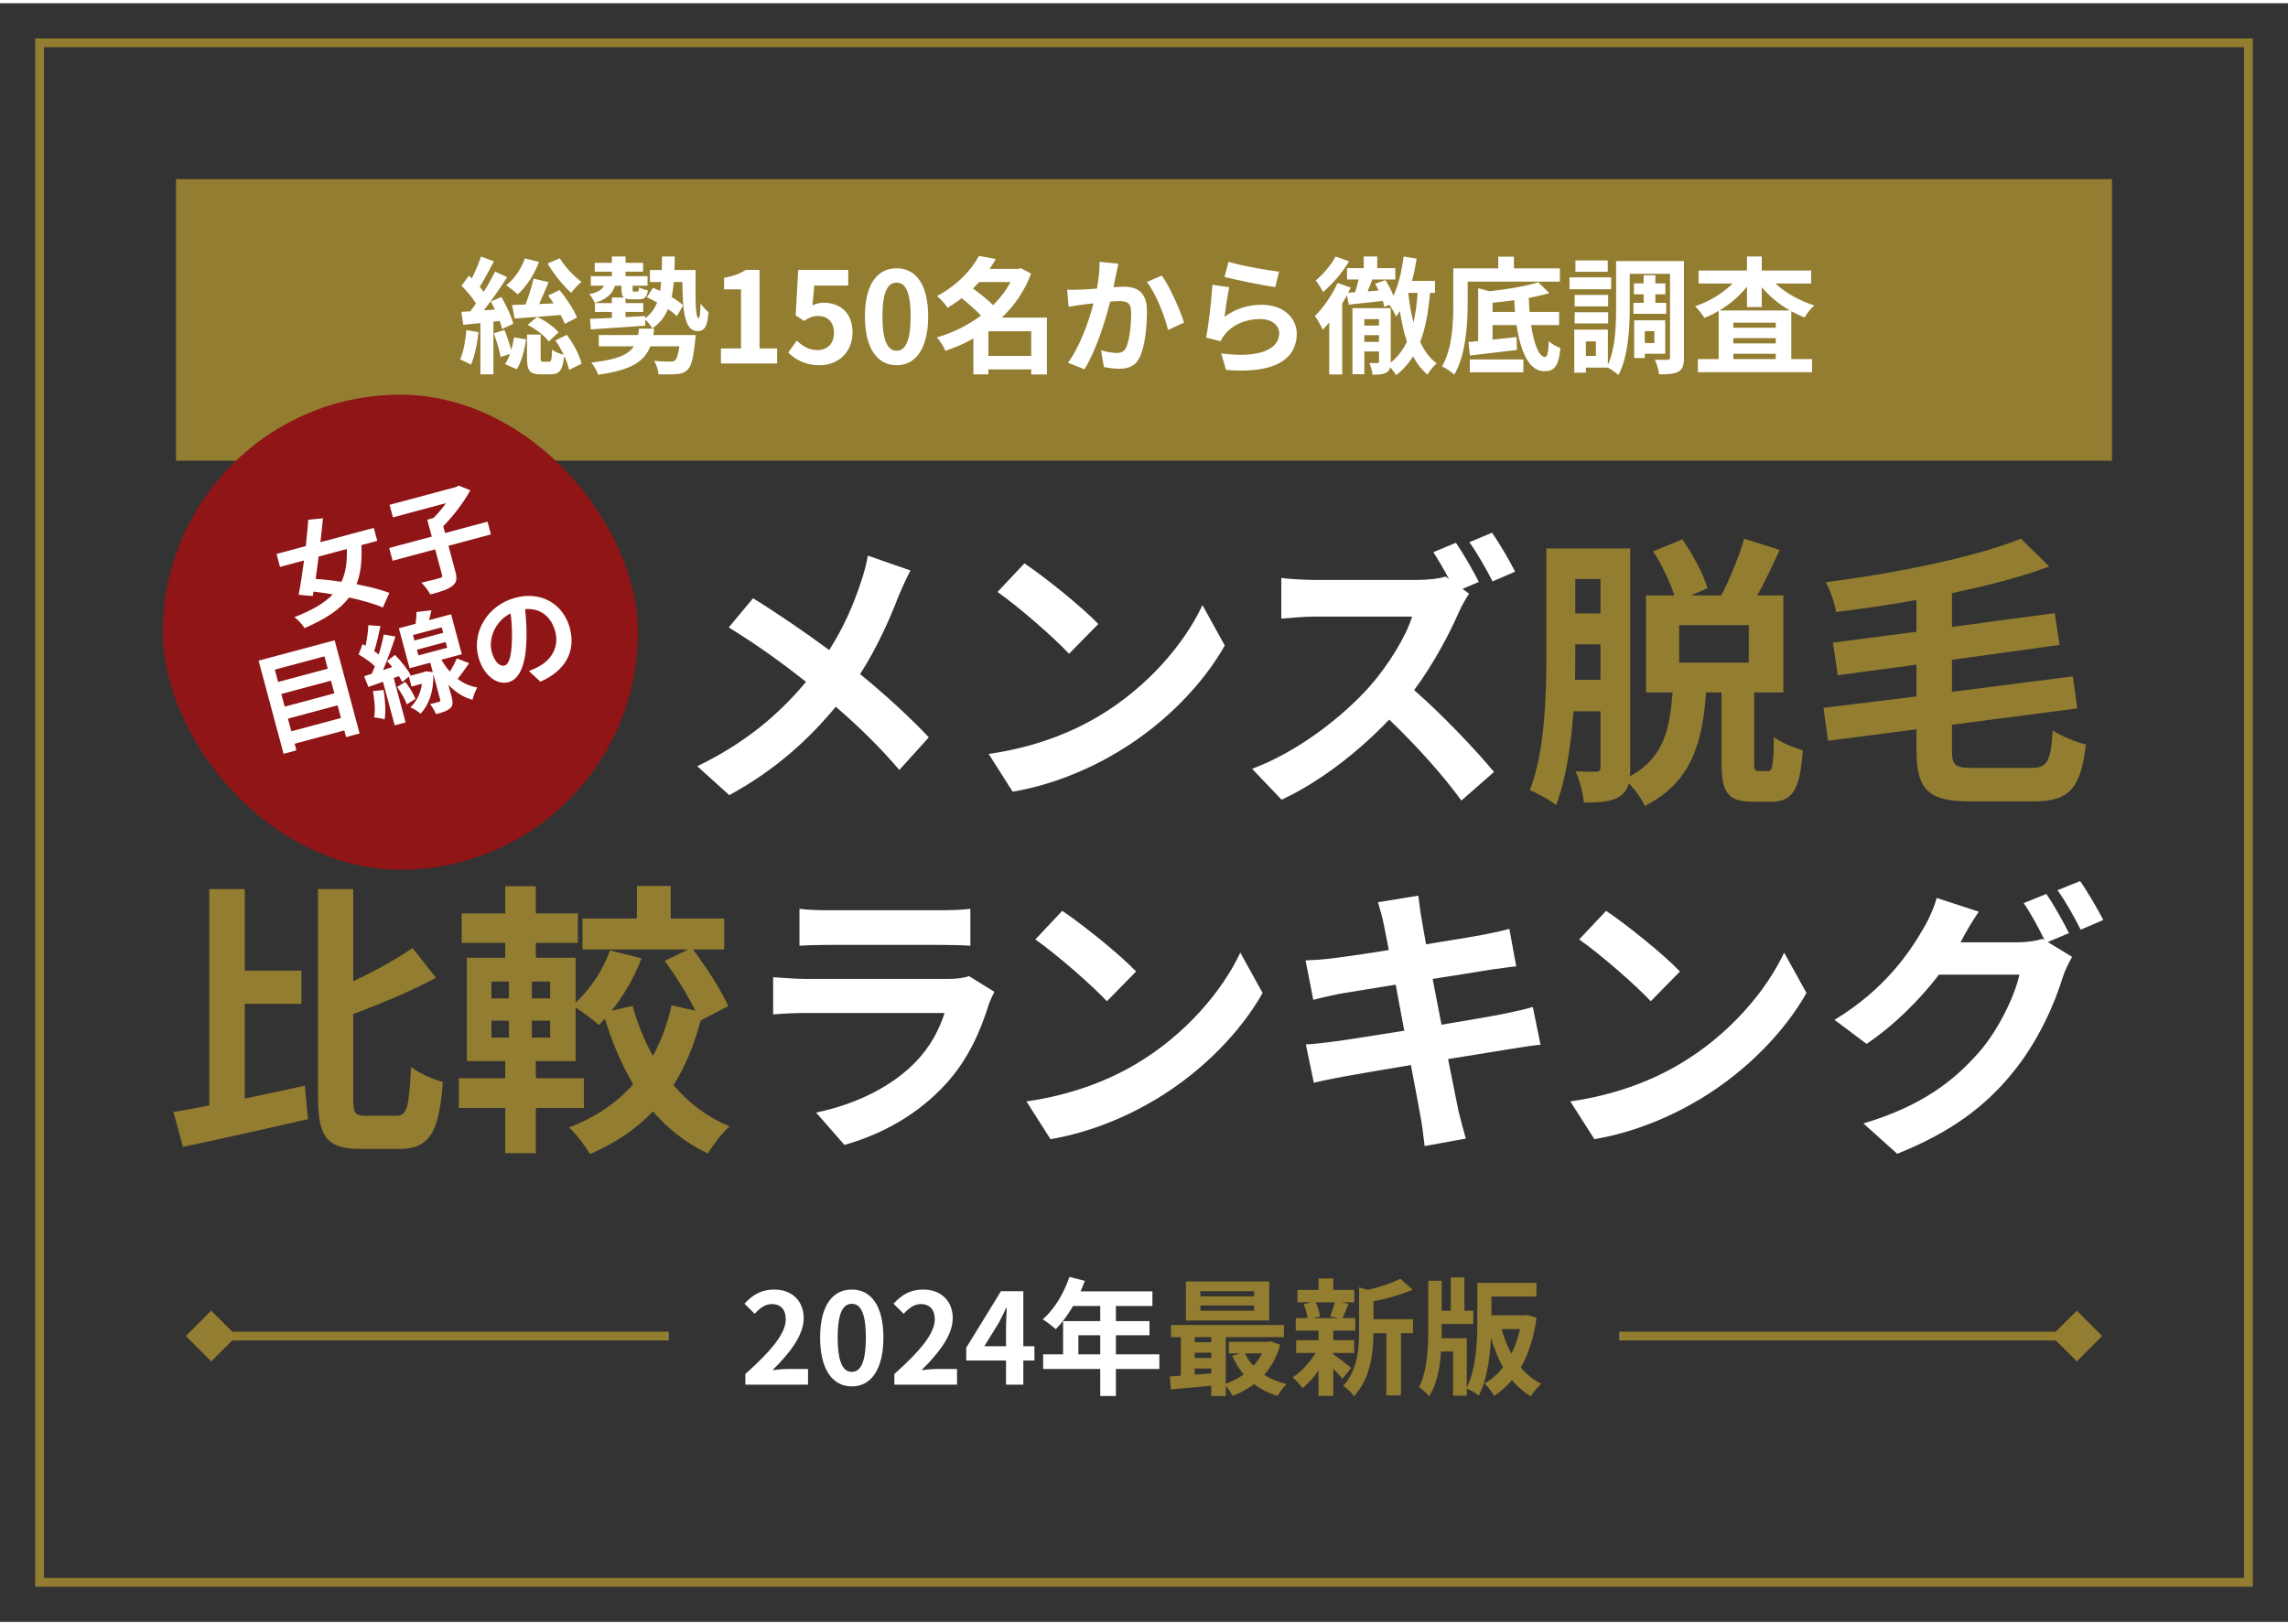
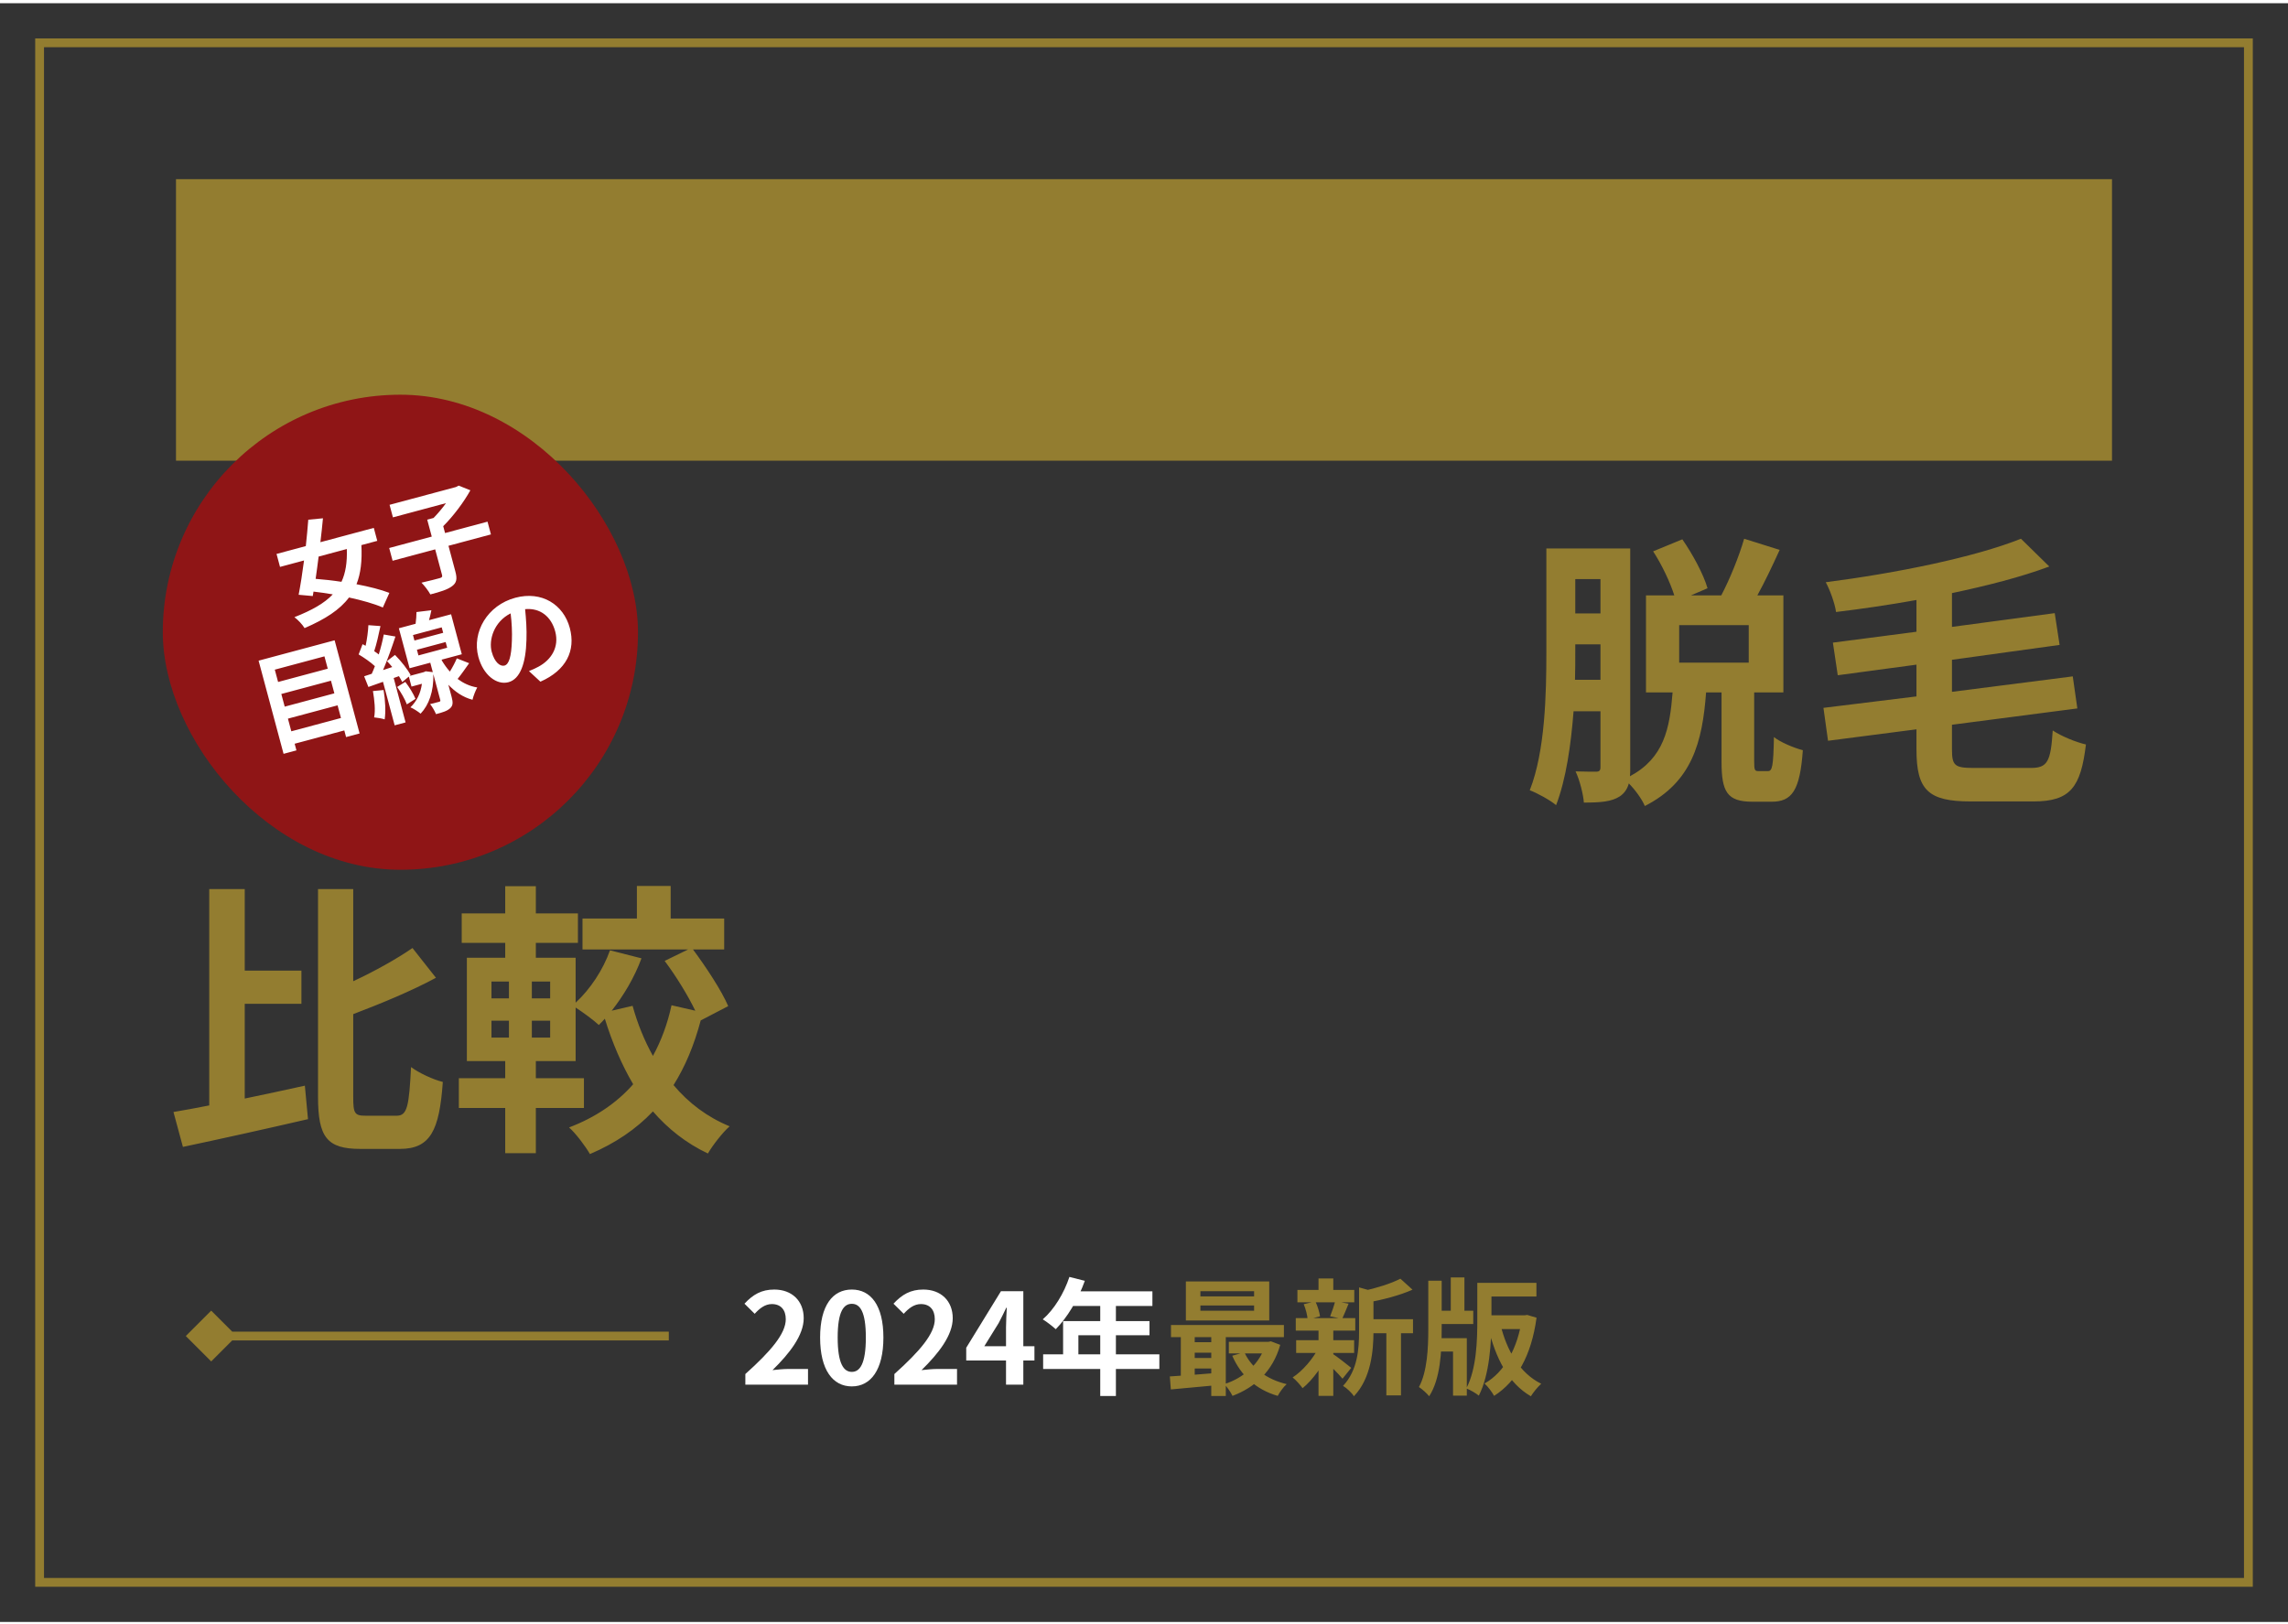
<svg xmlns="http://www.w3.org/2000/svg" width="448" height="318" viewBox="0 0 448 318" fill="none">
  <rect y="0.631" width="448" height="317.046" fill="black" fill-opacity="0.8" />
-   <path d="M178.279 111.74C177.55 113.029 176.485 115.495 175.925 116.785C174.244 121.212 171.721 126.873 168.415 132.029C173.347 136.065 178.055 140.38 181.866 144.416L176.093 150.805C172.17 146.209 168.134 142.286 163.651 138.419C158.719 144.36 152.273 150.581 142.801 155.737L136.524 150.076C145.66 145.649 152.273 140.212 157.822 133.543C153.786 130.348 148.406 126.369 142.689 122.894L147.453 117.177C151.937 119.923 157.822 123.959 162.362 127.321C165.22 122.838 167.126 118.41 168.583 113.982C169.087 112.525 169.704 110.283 169.928 108.826L178.279 111.74ZM200.586 110.339C204.509 112.973 211.795 118.802 215.046 122.221L209.329 128.05C206.415 124.911 199.409 118.802 195.317 115.944L200.586 110.339ZM193.58 147.666C202.323 146.433 209.609 143.575 215.046 140.324C224.63 134.664 231.916 126.088 235.447 118.522L239.819 126.425C235.559 133.991 228.105 141.725 219.081 147.162C213.42 150.581 206.19 153.719 198.288 155.065L193.58 147.666ZM285.075 106.304C286.532 108.434 288.606 112.021 289.558 113.982L286.364 115.327L287.653 116.28C287.205 116.953 286.196 118.634 285.691 119.811C283.786 124.183 280.647 130.124 276.892 135.168C282.441 139.988 289.222 147.162 292.529 151.197L286.14 156.802C282.497 151.758 277.284 145.985 272.016 140.941C266.075 147.162 258.621 153.047 250.942 156.634L245.169 150.581C254.193 147.218 262.88 140.38 268.149 134.495C271.848 130.292 275.267 124.743 276.5 120.764H257.5C255.146 120.764 252.063 121.1 250.886 121.156V113.198C252.399 113.422 255.818 113.59 257.5 113.59H277.284C279.694 113.59 281.936 113.31 283.057 112.917L283.73 113.422C282.777 111.628 281.656 109.667 280.647 108.153L285.075 106.304ZM292.137 104.342C293.65 106.472 295.668 110.003 296.676 111.964L292.249 113.87C291.072 111.572 289.222 108.265 287.709 106.192L292.137 104.342Z" fill="white" />
  <path d="M342.411 129.787V122.445H328.791V129.787H342.411ZM308.39 133.15H313.378V126.2H308.446V127.714C308.446 129.395 308.446 131.189 308.39 133.15ZM313.378 113.422H308.446V120.147H313.378V113.422ZM344.316 151.029H346.166C347.007 151.029 347.231 150.189 347.343 144.36C348.576 145.368 351.266 146.489 353.004 146.938C352.443 154.84 350.874 157.026 346.895 157.026H343.139C338.151 157.026 337.086 155.065 337.086 149.18V135.616H334.06C333.331 145.368 331.313 153.159 322.066 157.867C321.505 156.522 320.16 154.672 318.927 153.439C318.647 154.504 318.086 155.345 317.19 155.961C315.564 157.026 313.434 157.194 310.128 157.194C310.016 155.569 309.287 152.711 308.502 151.085C310.24 151.141 311.921 151.141 312.538 151.141C313.154 151.141 313.378 150.917 313.378 150.245V139.315H308.11C307.606 145.817 306.653 152.599 304.691 157.699C303.57 156.746 300.936 155.289 299.535 154.784C302.561 147.106 302.786 135.84 302.786 127.714V107.425H319.207V150.357C319.207 150.973 319.207 151.534 319.151 152.038C325.821 148.451 326.942 142.734 327.502 135.616H322.29V116.616H327.839C326.998 113.982 325.372 110.563 323.691 107.985L329.408 105.631C331.426 108.546 333.555 112.469 334.34 115.215L331.089 116.616H337.03C338.712 113.422 340.505 108.994 341.514 105.519L348.464 107.705C347.063 110.787 345.549 113.982 344.092 116.616H349.192V135.616H343.476V149.124C343.476 150.861 343.588 151.029 344.316 151.029ZM386.464 150.413H397.617C400.924 150.413 401.54 149.18 401.933 143.071C403.614 144.191 406.472 145.368 408.434 145.817C407.425 154.168 405.408 156.97 398.178 156.97H385.847C377.552 156.97 375.254 154.728 375.254 146.826V142.846L357.936 145.088L357.039 138.643L375.254 136.401V130.18L359.841 132.253L358.889 125.864L375.254 123.734V117.513C369.986 118.466 364.605 119.251 359.505 119.867C359.281 118.186 358.272 115.439 357.487 114.038C371.387 112.245 386.576 109.162 395.711 105.519L401.26 110.956C395.711 113.029 389.098 114.711 382.204 116.168V122.782L402.325 120.091L403.278 126.313L382.204 129.227V135.504L405.856 132.478L406.753 138.755L382.204 141.95V146.826C382.204 149.964 382.765 150.413 386.464 150.413Z" fill="#937D30" />
  <path d="M47.922 196.612V215.163C51.789 214.378 55.824 213.482 59.692 212.641L60.308 219.198C51.845 221.16 42.709 223.178 35.816 224.635L33.966 217.797C36.04 217.461 38.394 217.013 40.972 216.508V174.137H47.922V190.11H59.019V196.612H47.922ZM71.574 218.526H77.683C79.757 218.526 80.093 216.62 80.485 208.998C82.054 210.175 84.857 211.464 86.706 211.912C86.034 221.384 84.296 225.027 78.299 225.027H70.565C64.063 225.027 62.27 222.785 62.27 214.827V174.137H69.164V192.184C73.479 190.166 77.683 187.812 80.765 185.682L85.361 191.511C80.485 194.145 74.6 196.555 69.164 198.629V214.883C69.164 218.078 69.444 218.526 71.574 218.526ZM107.724 195.547V192.24H104.137V195.547H107.724ZM107.724 203.225V199.918H104.137V203.225H107.724ZM96.234 199.918V203.225H99.653V199.918H96.234ZM96.234 192.24V195.547H99.653V192.24H96.234ZM142.585 197.06L137.205 199.862C135.916 204.682 134.178 208.886 131.88 212.529C134.851 216.06 138.494 218.806 142.865 220.6C141.464 221.833 139.559 224.299 138.606 225.924C134.346 223.906 130.815 221.104 127.845 217.685C124.538 221.16 120.503 223.906 115.514 226.036C114.674 224.579 112.768 222.001 111.423 220.824C116.579 218.862 120.783 216.004 123.978 212.361C121.736 208.55 119.886 204.234 118.429 199.526C118.037 199.974 117.644 200.367 117.252 200.759C116.243 199.806 114.169 198.293 112.712 197.34V207.821H104.922V211.184H114.337V217.013H104.922V225.868H98.924V217.013H89.845V211.184H98.924V207.821H91.414V187.588H98.924V184.674H90.405V178.901H98.924V173.576H104.922V178.901H113.16V184.674H104.922V187.588H112.712V196.387C115.57 193.753 118.093 189.942 119.438 186.131L125.603 187.7C124.258 191.399 122.072 195.042 119.774 197.957L123.865 197.004C124.818 200.479 126.163 203.786 127.845 206.812C129.47 203.842 130.703 200.535 131.488 196.892L136.14 197.957C134.682 194.93 132.329 191.119 130.143 188.204L134.739 185.963H114.057V179.91H124.706V173.52H131.32V179.91H141.8V185.963H135.691C138.269 189.438 141.296 194.033 142.585 197.06Z" fill="#937D30" />
-   <path d="M156.541 178.004C158.11 178.228 160.464 178.284 162.37 178.284H183.948C185.685 178.284 188.432 178.228 190.001 178.004V185.234C188.488 185.122 185.853 185.066 183.836 185.066H162.37C160.576 185.066 158.166 185.122 156.541 185.234V178.004ZM194.709 194.258C194.316 194.986 193.868 195.995 193.644 196.612C191.962 202.048 189.552 207.485 185.349 212.137C179.688 218.414 172.514 222.225 165.34 224.243L159.792 217.909C168.199 216.172 174.924 212.473 179.184 208.101C182.21 205.019 183.948 201.544 184.957 198.405H157.886C156.541 198.405 153.738 198.461 151.384 198.685V191.399C153.738 191.567 156.148 191.735 157.886 191.735H185.629C187.423 191.735 188.936 191.511 189.721 191.175L194.709 194.258ZM207.992 178.396C211.915 181.03 219.201 186.859 222.452 190.278L216.735 196.107C213.821 192.968 206.815 186.859 202.723 184.001L207.992 178.396ZM200.986 215.724C209.729 214.49 217.015 211.632 222.452 208.381C232.036 202.721 239.322 194.145 242.853 186.579L247.225 194.482C242.965 202.048 235.511 209.783 226.487 215.219C220.827 218.638 213.597 221.777 205.694 223.122L200.986 215.724ZM270.933 180.974C270.596 179.349 270.204 178.06 269.812 176.715L277.714 175.426C277.882 176.547 278.051 178.452 278.331 179.797C278.443 180.582 278.779 182.432 279.228 184.954C283.992 184.169 288.251 183.497 290.269 183.104C292.062 182.768 294.192 182.32 295.537 181.927L296.882 189.269C295.649 189.381 293.407 189.718 291.726 189.942C289.428 190.334 285.169 191.007 280.517 191.735C281.077 194.538 281.638 197.62 282.254 200.703C287.298 199.862 291.894 199.078 294.416 198.573C296.602 198.125 298.676 197.676 300.133 197.228L301.646 204.626C300.133 204.738 297.835 205.131 295.705 205.467C293.015 205.915 288.475 206.644 283.543 207.429C284.44 212.024 285.225 215.78 285.561 217.517C285.953 219.198 286.514 221.216 287.018 223.01L278.947 224.467C278.667 222.393 278.499 220.431 278.163 218.806C277.882 217.181 277.154 213.314 276.257 208.606C270.54 209.558 265.272 210.455 262.862 210.903C260.452 211.352 258.546 211.744 257.257 212.08L255.688 204.57C257.201 204.514 259.723 204.178 261.517 203.954C264.095 203.617 269.307 202.777 274.968 201.88C274.408 198.853 273.791 195.715 273.287 192.856C268.354 193.641 264.039 194.37 262.301 194.65C260.508 195.042 259.051 195.322 257.145 195.827L255.632 188.092C257.425 188.036 259.107 187.924 260.844 187.7C262.806 187.476 267.121 186.859 271.941 186.075C271.493 183.721 271.101 181.871 270.933 180.974ZM314.481 178.396C318.404 181.03 325.691 186.859 328.941 190.278L323.224 196.107C320.31 192.968 313.304 186.859 309.213 184.001L314.481 178.396ZM307.475 215.724C316.219 214.49 323.505 211.632 328.941 208.381C338.525 202.721 345.811 194.145 349.342 186.579L353.714 194.482C349.454 202.048 342 209.783 332.977 215.219C327.316 218.638 320.086 221.777 312.183 223.122L307.475 215.724ZM400.681 175.089C402.083 177.107 404.1 180.694 405.109 182.768L400.962 184.505L405.726 187.42C405.109 188.485 404.324 190.054 403.876 191.455C402.363 196.443 399.168 203.898 394.068 210.119C388.743 216.676 382.018 221.777 371.481 225.98L364.867 220.039C376.301 216.62 382.522 211.744 387.454 206.139C391.265 201.824 394.516 195.042 395.413 190.895H379.664C375.909 195.771 371.033 200.703 365.484 204.458L359.207 199.75C369.015 193.809 373.947 186.523 376.693 181.703C377.534 180.358 378.711 177.78 379.215 175.874L387.454 178.564C386.109 180.526 384.652 183.048 384.035 184.281C383.979 184.393 383.923 184.449 383.867 184.561H395.077C396.814 184.561 398.72 184.281 399.953 183.889L400.345 184.113C399.224 181.871 397.655 178.901 396.254 176.883L400.681 175.089ZM407.295 172.567C408.752 174.641 410.826 178.228 411.835 180.19L407.407 182.095C406.23 179.741 404.437 176.491 402.867 174.361L407.295 172.567Z" fill="white" />
  <rect x="34.462" y="35.092" width="379.077" height="55.139" fill="#937D30" />
-   <path d="M107.223 51.602L109.622 50.587C110.587 52.245 112.392 54.124 113.876 55.213C113.209 55.707 112.318 56.697 111.848 57.365C110.29 55.98 108.361 53.58 107.223 51.602ZM112.986 62.188L110.587 63.449C110.414 62.955 110.117 62.336 109.771 61.693C106.555 61.965 103.241 62.212 100.767 62.386L100.273 59.739C101.039 59.714 101.93 59.69 102.894 59.64C103.513 58.082 104.131 56.078 104.477 54.57L107.421 55.262C106.827 56.672 106.184 58.206 105.566 59.541L108.41 59.417C108.064 58.873 107.693 58.354 107.347 57.884L109.573 56.796C110.884 58.428 112.368 60.654 112.986 62.188ZM103.315 63.622L105.17 62.064C106.778 62.781 108.484 64.068 109.375 65.082L107.446 66.887C106.605 65.749 104.873 64.414 103.315 63.622ZM102.771 50.612L105.541 51.305C104.626 53.778 103.043 56.153 101.386 57.661C100.866 57.167 99.753 56.301 99.11 55.88C100.718 54.644 102.053 52.665 102.771 50.612ZM91.319 64.661L93.693 65.057C93.446 67.407 92.927 69.855 92.209 71.438C91.715 71.117 90.651 70.622 90.082 70.4C90.775 68.965 91.121 66.739 91.319 64.661ZM97.849 62.856L96.612 63.004V73.318H94.064V63.276L90.725 63.622L90.329 61.075L92.085 60.976C92.457 60.506 92.828 59.986 93.199 59.442C92.531 58.329 91.368 56.994 90.379 55.955L91.814 54.001C92.011 54.174 92.184 54.347 92.382 54.52C93.075 53.16 93.767 51.527 94.188 50.241L96.711 51.181C95.845 52.863 94.806 54.767 93.941 56.177C94.213 56.499 94.485 56.845 94.707 57.167C95.573 55.782 96.365 54.397 96.933 53.184L99.308 54.298C97.948 56.375 96.29 58.824 94.732 60.778L96.909 60.63C96.637 60.061 96.365 59.541 96.093 59.047L98.17 58.181C99.159 59.863 100.174 62.015 100.495 63.425L98.294 64.439C98.195 63.969 98.046 63.449 97.849 62.856ZM96.686 65.28L98.788 64.636C99.283 65.848 99.778 67.357 100.099 68.544C100.347 67.728 100.52 66.862 100.644 66.071L102.993 66.467C102.746 68.47 102.128 70.82 101.188 72.329L98.888 71.315C99.258 70.795 99.58 70.103 99.852 69.311L98.022 69.93C97.824 68.693 97.23 66.764 96.686 65.28ZM108.756 66.689L110.983 65.576C112.293 67.332 113.505 69.608 113.876 71.24L111.428 72.453C111.279 71.686 110.933 70.696 110.463 69.707C110.191 72.576 109.474 73.318 107.841 73.318H105.887C103.636 73.318 103.191 72.527 103.191 70.127V65.527H105.863V70.103C105.863 70.771 105.937 70.845 106.357 70.845H107.495C107.94 70.845 108.039 70.573 108.089 68.47C108.559 68.891 109.622 69.287 110.364 69.484C109.894 68.52 109.35 67.53 108.756 66.689ZM127.925 65.626H136.236C136.236 65.626 136.187 66.368 136.112 66.739C135.766 70.103 135.346 71.76 134.628 72.428C134.01 73.021 133.342 73.219 132.452 73.269C131.685 73.343 130.349 73.343 128.915 73.318C128.89 72.477 128.544 71.414 128.074 70.672C129.335 70.795 130.646 70.82 131.19 70.82C131.66 70.82 131.908 70.795 132.18 70.573C132.526 70.301 132.773 69.484 133.021 67.827H127.332C126.219 70.746 123.671 72.502 117.117 73.392C116.919 72.675 116.276 71.612 115.781 71.018C120.827 70.449 123.053 69.46 124.116 67.827H117.24V65.626H124.933C125.007 65.23 125.081 64.81 125.13 64.364H128.099C128.049 64.81 128 65.23 127.925 65.626ZM132.056 52.888H136.211C136.162 58.032 136.112 62.311 136.78 62.311C137.052 62.336 137.127 61.099 137.151 59.467C137.621 60.061 138.24 60.728 138.734 61.149C138.536 63.647 138.116 64.859 136.558 64.859C134.01 64.859 133.664 60.753 133.614 55.237H131.932C131.833 56.301 131.71 57.29 131.512 58.181C132.427 58.725 133.243 59.294 133.787 59.813L132.526 61.916C132.106 61.495 131.487 61.001 130.795 60.531C130.152 62.064 129.187 63.326 127.728 64.315C127.456 63.795 126.837 63.029 126.318 62.608V63.795C122.484 64.068 118.502 64.315 115.682 64.513L115.534 62.46C116.721 62.41 118.205 62.336 119.813 62.262V61.099H116.498V59.368H119.813V58.28H122.162C121.791 57.983 121.692 57.464 121.692 56.623V55.955H120.431C119.912 57.661 118.551 58.725 116.474 59.319C116.276 58.873 115.756 58.008 115.385 57.612C116.795 57.34 117.859 56.845 118.254 55.955H115.682V54.1H119.813V53.209H116.449V51.478H119.813V50.241H122.484V51.478H125.922V53.209H122.484V54.1H126.788V55.955H123.869V56.623C123.869 57.093 123.894 57.117 124.141 57.117H124.735C125.007 57.117 125.081 56.994 125.155 56.276C125.551 56.524 126.342 56.771 126.862 56.87C126.713 58.206 126.194 58.626 125.056 58.626H123.77C123.201 58.626 122.781 58.577 122.484 58.453V59.368H125.947V61.099H122.484V62.114L126.318 61.891V62.336C127.456 61.52 128.173 60.481 128.667 59.244C128 58.849 127.307 58.527 126.664 58.23L127.851 56.375C128.296 56.548 128.766 56.771 129.261 56.994C129.335 56.449 129.41 55.856 129.459 55.237H127.258V52.888H129.583C129.607 52.047 129.632 51.181 129.632 50.241H132.13C132.106 51.156 132.106 52.047 132.056 52.888ZM141.158 71.191V68.248H145.091V56.672H141.777V54.421C143.607 54.075 144.868 53.605 146.031 52.863H148.727V68.248H152.165V71.191H141.158ZM160.522 71.537C157.628 71.537 155.699 70.4 154.338 69.039L156.02 66.714C157.059 67.728 158.345 68.569 160.052 68.569C161.956 68.569 163.292 67.357 163.292 65.205C163.292 63.078 162.055 61.891 160.2 61.891C159.112 61.891 158.518 62.163 157.455 62.856L155.798 61.767L156.292 52.863H166.087V55.93H159.434L159.087 59.813C159.829 59.467 160.448 59.294 161.289 59.294C164.356 59.294 166.928 61.124 166.928 65.106C166.928 69.188 163.91 71.537 160.522 71.537ZM175.557 71.537C171.822 71.537 169.349 68.272 169.349 61.965C169.349 55.633 171.822 52.541 175.557 52.541C179.292 52.541 181.741 55.658 181.741 61.965C181.741 68.272 179.292 71.537 175.557 71.537ZM175.557 68.693C177.14 68.693 178.303 67.11 178.303 61.965C178.303 56.845 177.14 55.361 175.557 55.361C173.974 55.361 172.787 56.845 172.787 61.965C172.787 67.11 173.974 68.693 175.557 68.693ZM193.536 69.707H201.92V64.884H193.536V69.707ZM197.889 55.237H191.73C191.334 55.658 190.938 56.078 190.518 56.499C191.829 57.464 193.412 58.7 194.451 59.764C195.836 58.403 196.998 56.87 197.889 55.237ZM204.987 62.212V73.343H201.92V72.353H193.536V73.318H190.592V66.294C188.861 67.283 187.006 68.075 185.126 68.718C184.78 67.901 184.038 66.689 183.419 66.096C186.511 65.205 189.504 63.721 192.076 61.817C191.087 60.728 189.603 59.442 188.292 58.403C187.451 59.071 186.536 59.69 185.546 60.283C185.101 59.566 184.137 58.478 183.469 57.983C187.525 55.831 190.246 52.813 191.68 50.117L194.995 50.736C194.624 51.379 194.203 52.022 193.758 52.665H199.373L199.867 52.517L201.896 53.58C200.634 56.969 198.631 59.863 196.157 62.212H204.987ZM218.987 51.651C218.839 52.294 218.666 53.086 218.542 53.704C218.369 54.446 218.196 55.361 218.022 56.252C218.839 56.202 219.581 56.153 220.1 56.153C222.722 56.153 224.577 57.315 224.577 60.877C224.577 63.795 224.231 67.802 223.167 69.954C222.351 71.686 220.966 72.23 219.111 72.23C218.146 72.23 216.984 72.057 216.143 71.884L215.598 68.619C216.563 68.891 217.973 69.138 218.641 69.138C219.457 69.138 220.1 68.891 220.496 68.075C221.164 66.665 221.485 63.672 221.485 61.223C221.485 59.244 220.644 58.972 219.086 58.972C218.69 58.972 218.072 59.022 217.379 59.071C216.439 62.831 214.609 68.693 212.334 72.329L209.118 71.043C211.517 67.802 213.224 62.806 214.114 59.417C213.224 59.517 212.457 59.615 211.987 59.665C211.295 59.789 209.984 59.962 209.242 60.085L208.945 56.721C209.835 56.796 210.676 56.746 211.592 56.721C212.358 56.697 213.521 56.623 214.782 56.524C215.129 54.644 215.326 52.838 215.302 51.28L218.987 51.651ZM227.496 53.976C229.029 56.103 231.107 60.827 231.849 63.177L228.708 64.636C228.065 61.891 226.308 57.414 224.552 55.237L227.496 53.976ZM240.555 51.28C242.905 52.022 248.297 52.962 250.449 53.209L249.707 56.227C247.209 55.905 241.693 54.743 239.764 54.248L240.555 51.28ZM240.704 56.252C240.382 57.612 239.937 60.63 239.764 62.039C242.015 60.407 244.463 59.69 247.06 59.69C251.389 59.69 253.912 62.361 253.912 65.354C253.912 69.855 250.35 73.318 240.061 72.453L239.121 69.212C246.541 70.226 250.474 68.421 250.474 65.28C250.474 63.672 248.94 62.485 246.788 62.485C243.993 62.485 241.47 63.523 239.912 65.403C239.467 65.947 239.22 66.343 238.997 66.838L236.153 66.121C236.647 63.697 237.216 58.849 237.389 55.782L240.704 56.252ZM261.505 50.241L264.152 51.181C262.89 53.333 260.887 55.683 259.057 57.191C258.76 56.598 258.067 55.46 257.622 54.941C259.081 53.729 260.738 51.775 261.505 50.241ZM275.752 57.365V57.414C275.975 59.417 276.296 61.371 276.766 63.152C277.162 61.421 277.434 59.492 277.582 57.365H275.752ZM267.145 66.962H270.014V65.651H267.145V66.962ZM270.014 62.509H267.145V63.771H270.014V62.509ZM280.971 57.365H280.006C279.685 61.099 279.116 64.29 278.077 66.986C278.918 68.742 279.957 70.202 281.317 71.166C280.748 71.636 279.907 72.65 279.512 73.368C278.374 72.428 277.434 71.216 276.692 69.806C275.802 71.216 274.713 72.453 273.353 73.491C273.155 73.096 272.66 72.428 272.215 71.908C272.116 72.378 271.894 72.725 271.473 72.972C270.805 73.343 269.964 73.392 268.752 73.392C268.678 72.725 268.406 71.735 268.134 71.092C268.802 71.117 269.494 71.117 269.692 71.117C269.94 71.092 270.014 71.018 270.014 70.795V68.841H267.145V73.293H264.82V60.357H272.314V70.845V71.018C273.674 69.905 274.713 68.544 275.48 66.937C274.886 65.131 274.441 63.103 274.095 60.926C273.872 61.322 273.625 61.668 273.353 62.015C273.13 61.471 272.537 60.333 272.067 59.714L271.053 60.085C271.003 59.739 270.879 59.368 270.756 58.948C268.381 59.22 266.007 59.467 264.102 59.665L263.731 57.835C263.434 58.379 263.138 58.923 262.816 59.467V73.343H260.268V63.152C259.848 63.672 259.428 64.166 259.032 64.587C258.735 63.969 257.943 62.509 257.474 61.891C259.106 60.258 260.862 57.785 261.901 55.411L264.473 56.326C264.325 56.672 264.152 56.994 263.979 57.34L265.339 57.241C265.586 56.449 265.834 55.559 266.032 54.743H263.756V52.517H267.021V50.241H269.668V52.517H273.204V54.743H268.703C268.406 55.51 268.109 56.326 267.788 57.068L269.94 56.895C269.717 56.425 269.494 55.98 269.247 55.584L271.275 54.866C271.894 55.782 272.462 56.919 272.833 57.934C273.848 55.806 274.466 53.061 274.837 50.241L277.385 50.662C277.137 52.146 276.865 53.605 276.494 55.015H280.971V57.365ZM305.433 55.163H287.377V59.492C287.377 63.474 287.006 69.559 284.755 73.368C284.261 72.873 283.024 72.057 282.356 71.76C284.409 68.248 284.558 63.103 284.558 59.492V52.566H293.363V50.266H296.43V52.566H305.433V55.163ZM287.798 72.922V70.4H298.285V72.922H287.798ZM292.25 61.099H296.653C296.578 60.357 296.529 59.591 296.504 58.799C295.07 58.997 293.635 59.17 292.25 59.294V61.099ZM305.285 63.672H299.794C300.338 67.357 301.352 69.93 302.539 69.93C302.985 69.93 303.182 68.94 303.257 66.813C303.85 67.382 304.84 67.926 305.532 68.149C305.186 71.859 304.295 72.725 302.341 72.7C299.398 72.7 297.716 68.891 296.949 63.672H292.25V66.516C293.759 66.368 295.366 66.195 296.949 66.022L297.024 68.544C293.808 68.94 290.37 69.336 287.822 69.633L287.526 66.986C288.095 66.937 288.738 66.887 289.43 66.813V56.449L291.632 57.043C295.119 56.672 298.879 56.029 301.204 55.287L303.38 57.414C302.193 57.76 300.808 58.082 299.349 58.354C299.373 59.294 299.423 60.209 299.497 61.099H305.285V63.672ZM314.807 51.008V53.234H308.476V51.008H314.807ZM315.475 54.322V56.647H307.313V54.322H315.475ZM314.882 57.76V60.011H308.327V57.76H314.882ZM308.327 63.35V61.149H314.882V63.35H308.327ZM319.829 59.319H321.832V57.637H319.927V55.51H321.832V53.902H324.132V55.51H326.086V57.637H324.132V59.319H326.259V61.471H319.829V59.319ZM323.934 64.859H322.055V67.184H323.934V64.859ZM326.062 69.287H322.055V70.127H319.977V62.732H326.062V69.287ZM312.482 69.707V66.862H310.528V69.707H312.482ZM329.722 51.132V70.028C329.722 71.463 329.5 72.304 328.659 72.774C327.818 73.269 326.606 73.318 324.85 73.318C324.775 72.527 324.404 71.216 324.033 70.449C325.047 70.499 326.185 70.474 326.556 70.474C326.903 70.474 327.001 70.375 327.001 70.004V53.63H319.111V60.333C319.111 64.266 318.814 69.905 316.885 73.467C316.465 73.021 315.475 72.329 314.832 72.007H310.528V72.997H308.253V64.562H314.832V71.438C316.316 68.223 316.44 63.746 316.44 60.333V51.132H329.722ZM336.697 60.803H350.474C348.372 59.615 346.467 58.032 344.959 56.252V60.135H342.065V56.153C340.605 57.958 338.75 59.566 336.697 60.803ZM339.393 70.325H347.704V69.287H339.393V70.325ZM339.393 66.219V67.258H347.704V66.219H339.393ZM347.704 64.191V63.202H339.393V64.191H347.704ZM354.63 55.534H347.655C349.633 57.389 352.428 58.948 355.248 59.813C354.63 60.333 353.789 61.421 353.343 62.163C352.453 61.842 351.587 61.421 350.746 60.951V70.325H354.803V72.898H332.443V70.325H336.524V60.902C335.609 61.421 334.694 61.891 333.729 62.262C333.309 61.594 332.517 60.531 331.899 59.986C334.62 59.096 337.34 57.439 339.245 55.534H332.591V52.987H342.065V50.241H344.959V52.987H354.63V55.534Z" fill="white" />
  <path d="M145.943 271.198V269.12C150.939 264.643 153.858 261.205 153.858 258.386C153.858 256.555 152.893 255.418 151.137 255.418C149.777 255.418 148.713 256.283 147.773 257.322L145.77 255.343C147.452 253.538 149.109 252.573 151.607 252.573C155.045 252.573 157.37 254.774 157.37 258.188C157.37 261.527 154.6 265.089 151.261 268.354C152.176 268.255 153.388 268.131 154.254 268.131H158.211V271.198H145.943ZM166.79 271.544C163.055 271.544 160.582 268.304 160.582 261.972C160.582 255.665 163.055 252.573 166.79 252.573C170.5 252.573 172.974 255.665 172.974 261.972C172.974 268.304 170.5 271.544 166.79 271.544ZM166.79 268.7C168.373 268.7 169.535 267.117 169.535 261.972C169.535 256.852 168.373 255.368 166.79 255.368C165.207 255.368 164.02 256.852 164.02 261.972C164.02 267.117 165.207 268.7 166.79 268.7ZM175.122 271.198V269.12C180.118 264.643 183.037 261.205 183.037 258.386C183.037 256.555 182.072 255.418 180.316 255.418C178.955 255.418 177.892 256.283 176.952 257.322L174.948 255.343C176.63 253.538 178.288 252.573 180.786 252.573C184.224 252.573 186.549 254.774 186.549 258.188C186.549 261.527 183.779 265.089 180.439 268.354C181.355 268.255 182.567 268.131 183.432 268.131H187.39V271.198H175.122ZM196.983 271.198V259.944C196.983 258.88 197.082 257.223 197.131 256.135H197.032C196.562 257.124 196.068 258.138 195.548 259.128L192.728 263.679H202.548V266.474H189.191V263.976L195.993 252.895H200.371V271.198H196.983ZM209.395 250.1L212.413 250.866C211.102 254.552 208.926 258.114 206.724 260.34C206.155 259.82 204.894 258.831 204.177 258.41C206.403 256.481 208.332 253.315 209.395 250.1ZM209.915 252.919H225.646V255.789H208.48L209.915 252.919ZM208.159 258.757H225.077V261.527H211.152V266.721H208.159V258.757ZM204.251 265.262H227.006V268.131H204.251V265.262ZM215.431 254.403H218.498V273.424H215.431V254.403Z" fill="white" />
  <path d="M235.045 255.69V256.728H245.557V255.69H235.045ZM235.045 252.895V253.909H245.557V252.895H235.045ZM232.2 250.99H248.525V258.633H232.2V250.99ZM229.282 259.523H251.394V261.898H229.282V259.523ZM240.61 262.813H248.698V265.089H240.61V262.813ZM233.066 262.887H238.706V264.94H233.066V262.887ZM233.066 265.979H238.706V268.032H233.066V265.979ZM243.652 264.866C245.038 267.884 247.956 270.159 251.938 271.099C251.32 271.618 250.553 272.707 250.182 273.399C245.903 272.163 242.96 269.392 241.278 265.534L243.652 264.866ZM247.832 262.813H248.352L248.847 262.714L250.677 263.407C249.218 268.576 245.73 271.742 241.327 273.399C241.006 272.707 240.264 271.643 239.72 271.099C243.553 269.887 246.744 267.043 247.832 263.234V262.813ZM229.059 269.59C231.533 269.442 235.169 269.17 238.631 268.873V271.272C235.317 271.594 231.854 271.915 229.257 272.138L229.059 269.59ZM237.172 260.29H240.016V273.424H237.172V260.29ZM231.211 260.364H233.932V270.456H231.211V260.364ZM267.447 258.386H276.673V261.131H267.447V258.386ZM254.041 252.647H265.171V255.071H254.041V252.647ZM253.793 262.492H265.146V264.99H253.793V262.492ZM253.719 258.163H265.369V260.612H253.719V258.163ZM271.454 259.573H274.323V273.3H271.454V259.573ZM258.171 250.397H261.065V253.736H258.171V250.397ZM258.171 260.463H261.065V273.399H258.171V260.463ZM266.111 252.153L269.574 253.117C269.549 253.365 269.376 253.488 268.931 253.562V260.834C268.931 264.52 268.461 269.986 265.097 273.474C264.726 272.83 263.638 271.816 262.97 271.445C265.839 268.403 266.111 264.173 266.111 260.785V252.153ZM274.199 250.446L276.574 252.598C274.051 253.736 270.687 254.577 267.793 255.121C267.645 254.478 267.224 253.439 266.878 252.87C269.524 252.276 272.443 251.386 274.199 250.446ZM260.843 265.089C261.609 265.559 263.984 267.414 264.578 267.908L262.871 270.035C262.055 269.046 260.175 267.191 259.26 266.375L260.843 265.089ZM255.277 255.442L257.553 254.898C257.998 255.789 258.345 257.001 258.468 257.817L256.044 258.46C255.995 257.644 255.673 256.382 255.277 255.442ZM261.436 254.849L264.058 255.343C263.588 256.481 263.168 257.545 262.797 258.311L260.447 257.817C260.793 256.976 261.214 255.714 261.436 254.849ZM258.196 263.951L260.299 264.718C259.087 267.438 257.034 270.283 255.055 271.891C254.585 271.247 253.719 270.258 253.101 269.788C255.055 268.527 257.108 266.127 258.196 263.951ZM290.623 251.262H300.838V253.934H290.623V251.262ZM280.828 256.728H288.471V259.326H280.828V256.728ZM290.722 257.619H298.909V260.315H290.722V257.619ZM284.068 250.199H286.739V258.237H284.068V250.199ZM289.262 251.262H292.033V258.509C292.033 262.764 291.686 269.219 289.559 273.35C289.04 272.905 287.803 272.187 287.11 271.94C289.139 268.057 289.262 262.442 289.262 258.509V251.262ZM280.976 262.096H287.209V273.35H284.513V264.718H280.976V262.096ZM279.665 250.842H282.287V260.389C282.287 264.767 282.04 270.06 279.839 273.474C279.418 272.929 278.453 272.064 277.835 271.668C279.468 268.675 279.665 263.951 279.665 260.389V250.842ZM298.018 257.619H298.538L299.032 257.545L300.863 258.089C299.849 265.534 296.979 270.555 292.552 273.399C292.156 272.657 291.315 271.544 290.672 270.975C294.531 268.848 297.227 264 298.018 258.163V257.619ZM293.789 259.4C295.025 264.544 297.598 268.972 301.778 271.025C301.135 271.594 300.22 272.707 299.75 273.474C295.322 270.901 292.849 266.029 291.389 259.969L293.789 259.4Z" fill="#937D30" />
  <rect x="7.754" y="8.385" width="432.492" height="301.538" stroke="#937D30" stroke-width="1.723" />
-   <path d="M411.62 261.677L406.646 256.703L401.672 261.677L406.646 266.651L411.62 261.677ZM317.046 262.538L406.646 262.538L406.646 260.815L317.046 260.815L317.046 262.538Z" fill="#937D30" />
  <path d="M36.38 261.677L41.354 266.651L46.328 261.677L41.354 256.703L36.38 261.677ZM41.354 262.538L130.954 262.538L130.954 260.815L41.354 260.815L41.354 262.538Z" fill="#937D30" />
  <g filter="url(#filter0_d_879_1478)">
    <rect x="31.877" y="73.862" width="93.046" height="93.046" rx="46.523" fill="#8F1516" />
  </g>
  <path d="M67.909 107.53L62.387 109.01C62.206 110.521 61.994 111.996 61.801 113.375C63.364 113.497 65.102 113.683 66.862 113.954C67.676 112.206 67.995 110.118 67.909 107.53ZM73.872 105.933L70.764 106.765C70.916 109.853 70.637 112.335 69.802 114.427C72.267 114.892 74.586 115.485 76.242 116.122L74.961 118.986C73.331 118.275 70.941 117.587 68.337 117.025C66.548 119.417 63.711 121.258 59.638 123.024C59.193 122.288 58.351 121.411 57.646 120.88C61.066 119.536 63.511 118.161 65.158 116.414C63.884 116.193 62.62 116.014 61.389 115.871L61.241 116.743L58.474 116.495C58.833 114.643 59.209 112.269 59.531 109.775L54.828 111.035L54.147 108.495L59.879 106.959C60.07 105.152 60.246 103.372 60.362 101.789L63.236 101.514C63.092 102.992 62.934 104.587 62.735 106.194L73.191 103.392L73.872 105.933ZM95.459 102.174L96.128 104.672L87.814 106.9L89.164 111.939C89.552 113.388 89.417 114.144 88.516 114.813C87.636 115.477 86.183 115.934 84.267 116.425C83.902 115.735 83.11 114.709 82.525 114.123C83.991 113.798 85.608 113.365 86.091 113.235C86.531 113.117 86.65 112.973 86.549 112.595L85.21 107.598L76.874 109.831L76.205 107.333L84.541 105.099L83.652 101.782L84.891 101.45C85.756 100.565 86.624 99.522 87.33 98.546L76.937 101.331L76.279 98.874L89.276 95.391L89.809 95.114L92.102 96.029C90.812 98.355 88.791 101.057 86.784 103.058L87.144 104.402L95.459 102.174ZM57.041 143.233L66.763 140.628L66.099 138.15L56.378 140.755L57.041 143.233ZM64.805 133.321L55.084 135.926L55.748 138.404L65.469 135.799L64.805 133.321ZM63.528 128.555L53.806 131.16L54.453 133.574L64.175 130.969L63.528 128.555ZM50.634 129.399L65.521 125.41L70.41 143.656L67.764 144.365L67.415 143.063L57.694 145.668L58.043 146.97L55.523 147.645L50.634 129.399ZM73.023 135.35L75.107 135.151C75.453 137.197 75.548 139.399 75.32 140.9C74.821 140.719 73.812 140.562 73.257 140.508C73.534 139.106 73.327 137.159 73.023 135.35ZM77.76 134.553L79.362 133.561C80.149 134.566 80.963 135.923 81.353 136.876L79.663 137.959C79.314 136.995 78.51 135.59 77.76 134.553ZM81.634 127.259L81.932 128.372L87.559 126.864L87.261 125.751L81.634 127.259ZM80.863 124.382L81.15 125.453L86.777 123.945L86.49 122.875L80.863 124.382ZM89.445 128.947L91.86 129.897C91.108 130.954 90.331 132.085 89.603 132.978C90.697 133.787 91.968 134.414 93.448 134.648C93.126 135.207 92.67 136.364 92.519 137.057C90.633 136.572 89.048 135.444 87.792 134.115L88.433 136.509C88.72 137.58 88.71 138.213 88.128 138.729C87.552 139.266 86.655 139.529 85.374 139.872C85.121 139.264 84.654 138.445 84.218 137.909C84.937 137.738 85.714 137.53 85.945 137.468C86.218 137.395 86.264 137.315 86.202 137.084L84.852 132.045C84.93 135.445 83.988 138.06 82.356 139.78C81.918 139.403 80.91 138.75 80.358 138.538C81.578 137.378 82.368 135.794 82.611 133.928L80.574 134.474L80.051 132.521L78.761 133.587C78.603 133.247 78.364 132.861 78.115 132.433L77.087 132.798L79.416 141.491L77.275 142.065L74.991 133.54L72.134 134.553L71.302 132.458L72.792 131.969C73.005 131.506 73.208 131.002 73.405 130.477C72.564 129.689 71.294 128.814 70.223 128.179L70.991 126.172C71.177 126.28 71.385 126.382 71.592 126.484C71.871 125.172 72.082 123.607 72.131 122.447L74.496 122.623C74.149 124.269 73.733 126.158 73.271 127.542C73.596 127.747 73.906 127.979 74.162 128.181C74.582 126.808 74.933 125.431 75.141 124.273L77.43 124.672C76.748 126.745 75.877 129.207 75.005 131.241L76.803 130.646C76.469 130.241 76.115 129.841 75.771 129.483L77.338 128.275C78.54 129.483 79.832 131.117 80.4 132.226L80.197 132.392L82.989 131.644L83.35 131.48L84.745 131.646L84.25 129.799L80.198 130.884L78.099 123.053L81.375 122.175C81.483 121.403 81.548 120.553 81.547 119.878L84.467 119.523C84.331 120.19 84.174 120.862 83.999 121.472L88.325 120.313L90.423 128.145L86.476 129.202L86.526 129.391C86.971 130.127 87.484 130.867 88.091 131.537C88.625 130.674 89.131 129.706 89.445 128.947ZM111.57 122.996C112.757 127.426 110.887 131.28 105.815 133.517L103.571 131.44C104.346 131.143 104.9 130.859 105.434 130.581C107.952 129.231 109.534 126.737 108.713 123.671C107.937 120.774 105.782 119.033 102.818 119.31C103.003 121.173 103.163 123.201 103.083 125.337C102.96 129.916 101.852 133.004 99.563 133.617C97.233 134.241 94.615 132.197 93.664 128.649C92.364 123.799 95.455 118.537 100.893 117.08C106.1 115.685 110.344 118.419 111.57 122.996ZM96.278 127.656C96.846 129.777 97.962 130.58 98.781 130.361C99.663 130.125 100.127 128.582 100.228 125.517C100.295 123.834 100.216 121.942 99.98 120.138C96.707 121.78 95.659 125.346 96.278 127.656Z" fill="white" />
  <defs>
    <filter id="filter0_d_879_1478" x="28.431" y="73.862" width="99.939" height="99.939" filterUnits="userSpaceOnUse" color-interpolation-filters="sRGB">
      <feFlood flood-opacity="0" result="BackgroundImageFix" />
      <feColorMatrix in="SourceAlpha" type="matrix" values="0 0 0 0 0 0 0 0 0 0 0 0 0 0 0 0 0 0 127 0" result="hardAlpha" />
      <feOffset dy="3.446" />
      <feGaussianBlur stdDeviation="1.723" />
      <feComposite in2="hardAlpha" operator="out" />
      <feColorMatrix type="matrix" values="0 0 0 0 0 0 0 0 0 0 0 0 0 0 0 0 0 0 0.2 0" />
      <feBlend mode="normal" in2="BackgroundImageFix" result="effect1_dropShadow_879_1478" />
      <feBlend mode="normal" in="SourceGraphic" in2="effect1_dropShadow_879_1478" result="shape" />
    </filter>
  </defs>
</svg>